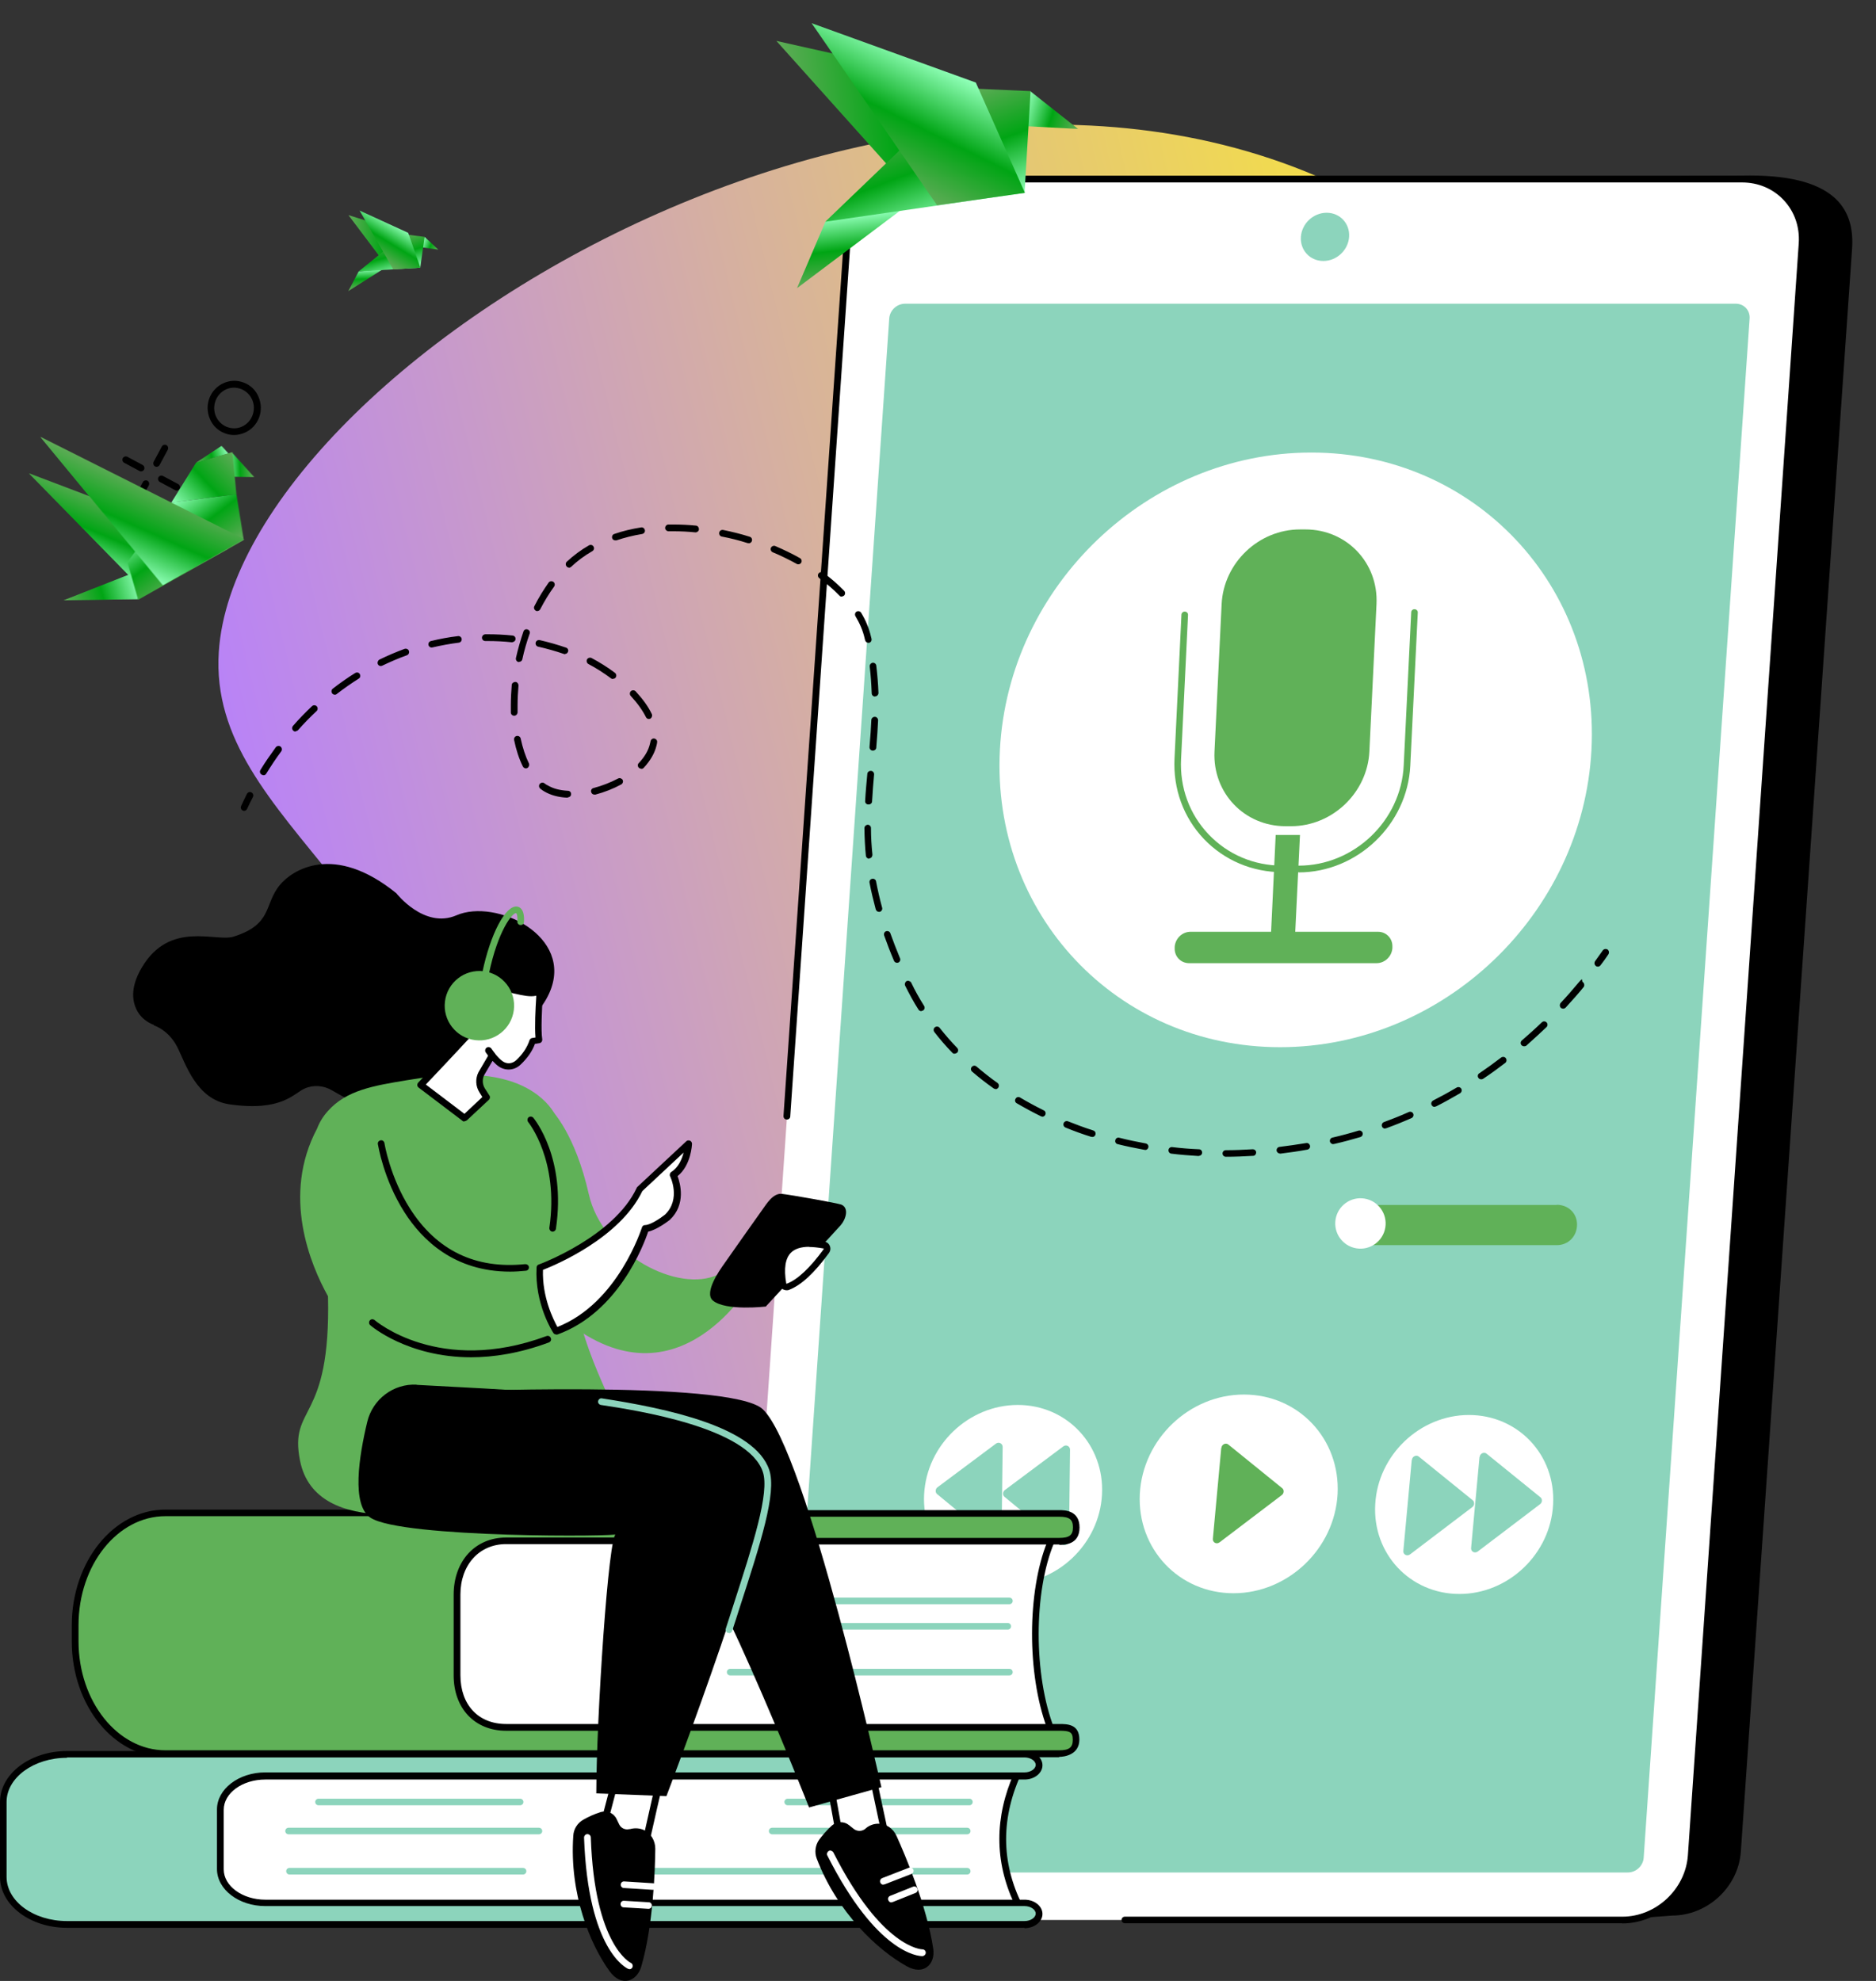
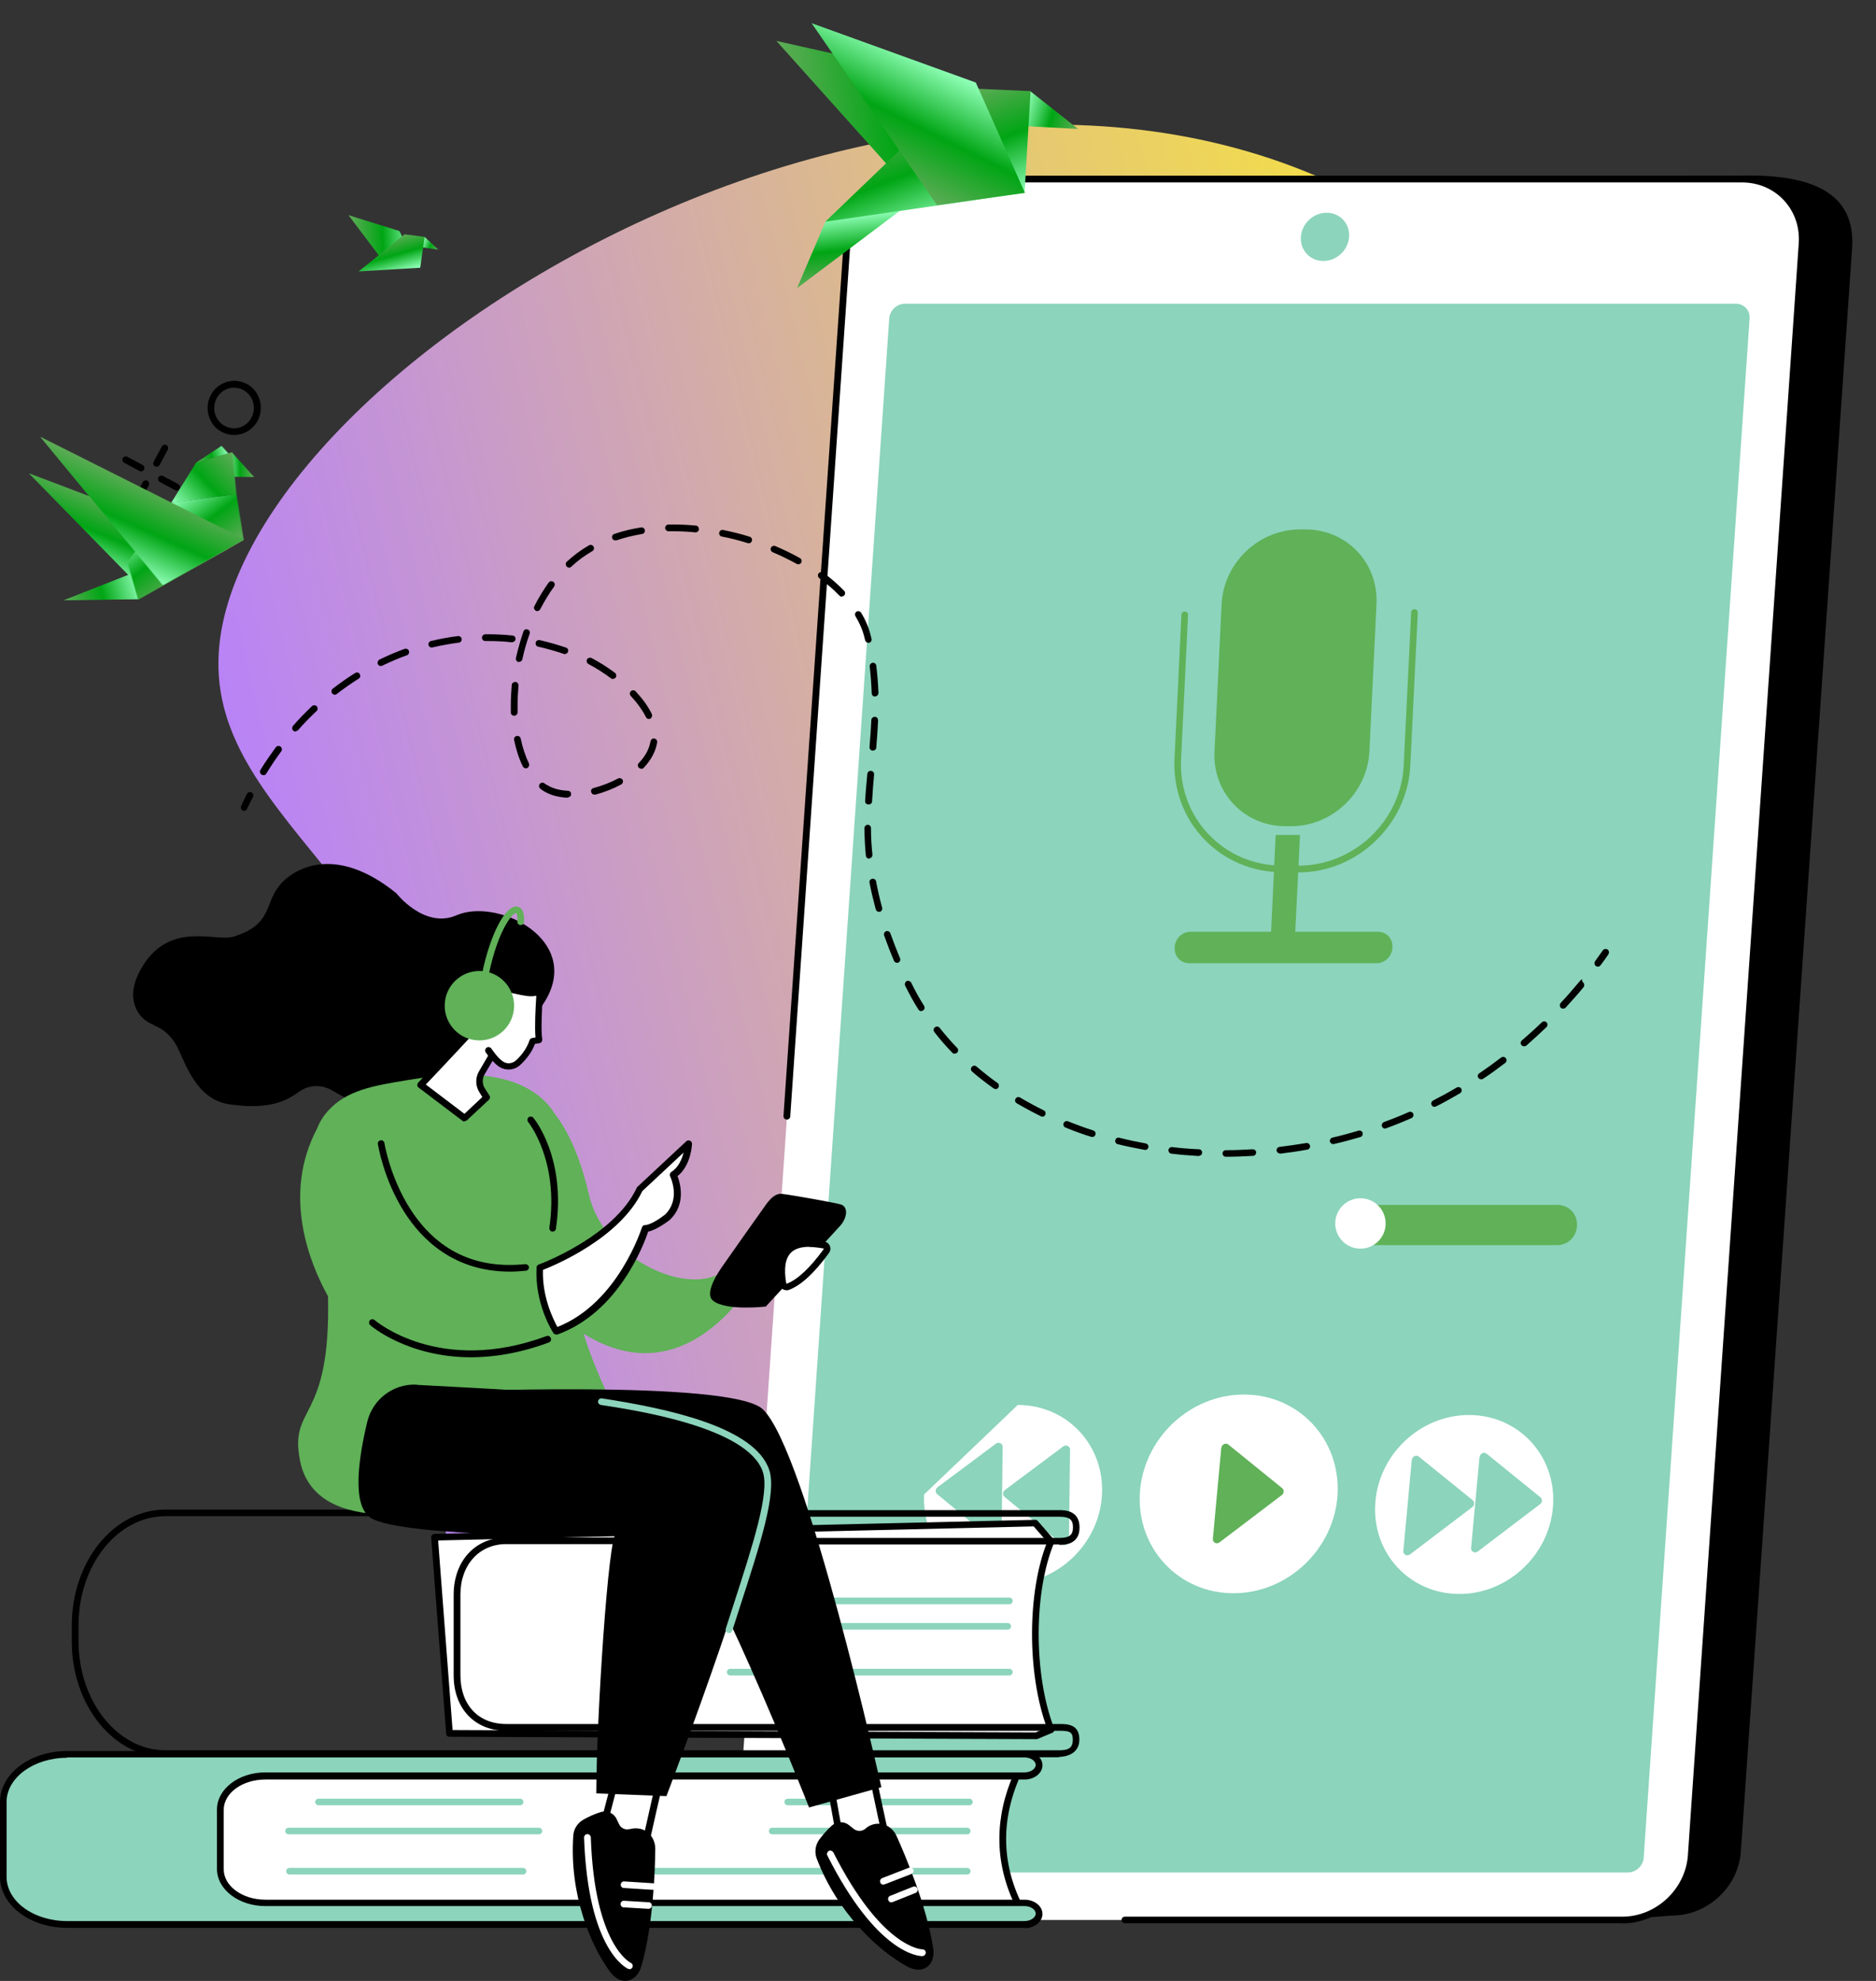
<svg xmlns="http://www.w3.org/2000/svg" xmlns:xlink="http://www.w3.org/1999/xlink" version="1.1" viewBox="0 0 1027.2 1084.7">
  <rect x="0" y="0" width="1027.2" height="1084.7" fill="#333333" stroke="none" />
  <defs>
    <style>
      .st0 {
        fill: url(#Sfumatura_senza_nome_10119);
      }

      .st0, .st1, .st2, .st3, .st4, .st5 {
        mix-blend-mode: overlay;
      }

      .st1 {
        fill: url(#Sfumatura_senza_nome_10120);
      }

      .st2 {
        fill: url(#Sfumatura_senza_nome_10121);
      }

      .st3 {
        fill: url(#Sfumatura_senza_nome_10122);
      }

      .st4 {
        fill: url(#Sfumatura_senza_nome_10118);
      }

      .st5 {
        fill: url(#Sfumatura_senza_nome_10117);
      }

      .st6 {
        isolation: isolate;
      }

      .st7 {
        fill: #8cd4bc;
      }

      .st8 {
        fill: #60b158;
      }

      .st9 {
        fill: url(#Sfumatura_senza_nome_1017);
      }

      .st10 {
        fill: url(#Sfumatura_senza_nome_1019);
      }

      .st11 {
        fill: url(#Sfumatura_senza_nome_1018);
      }

      .st12 {
        fill: url(#Sfumatura_senza_nome_1011);
      }

      .st13 {
        fill: url(#Sfumatura_senza_nome_1014);
      }

      .st14 {
        fill: url(#Sfumatura_senza_nome_1016);
      }

      .st15 {
        fill: url(#Sfumatura_senza_nome_1015);
      }

      .st16 {
        fill: url(#Sfumatura_senza_nome_1013);
      }

      .st17 {
        fill: url(#Sfumatura_senza_nome_1012);
      }

      .st18 {
        fill: #fff;
      }

      .st19 {
        opacity: .4;
      }

      .st20 {
        fill: url(#Sfumatura_senza_nome_10110);
      }

      .st21 {
        fill: url(#Sfumatura_senza_nome_10112);
      }

      .st22 {
        fill: url(#Sfumatura_senza_nome_10111);
      }

      .st23 {
        fill: url(#Sfumatura_senza_nome_10114);
      }

      .st24 {
        fill: url(#Sfumatura_senza_nome_10113);
      }

      .st25 {
        fill: url(#Sfumatura_senza_nome_10123);
      }

      .st26 {
        fill: url(#Sfumatura_senza_nome_10116);
      }

      .st27 {
        fill: url(#Sfumatura_senza_nome_10115);
      }

      .st28 {
        fill: url(#Sfumatura_senza_nome_345);
      }

      .st29 {
        fill: url(#Sfumatura_senza_nome_101);
      }
    </style>
    <linearGradient id="Sfumatura_senza_nome_345" data-name="Sfumatura senza nome 345" x1="155.7" y1="452.7" x2="948.1" y2="452.7" gradientTransform="translate(-92.7 158.4) rotate(-13.6)" gradientUnits="userSpaceOnUse">
      <stop offset="0" stop-color="#b983f6" />
      <stop offset="1" stop-color="#fff026" />
    </linearGradient>
    <linearGradient id="Sfumatura_senza_nome_101" data-name="Sfumatura senza nome 101" x1="1191.4" y1="1089.4" x2="1192.1" y2="1052.4" gradientTransform="translate(-857.7 -767.3) rotate(-7.6)" gradientUnits="userSpaceOnUse">
      <stop offset="0" stop-color="#60ac58" />
      <stop offset=".5" stop-color="#00a514" />
      <stop offset="1" stop-color="#8fffb7" />
    </linearGradient>
    <linearGradient id="Sfumatura_senza_nome_1011" data-name="Sfumatura senza nome 101" x1="1166.7" y1="1003.2" x2="1282.9" y2="1003.2" xlink:href="#Sfumatura_senza_nome_101" />
    <linearGradient id="Sfumatura_senza_nome_1012" data-name="Sfumatura senza nome 101" x1="1324.8" y1="1021" x2="1296.2" y2="1007.7" xlink:href="#Sfumatura_senza_nome_101" />
    <linearGradient id="Sfumatura_senza_nome_1013" data-name="Sfumatura senza nome 101" x1="1234.2" y1="999.6" x2="1248.9" y2="1063.1" xlink:href="#Sfumatura_senza_nome_101" />
    <linearGradient id="Sfumatura_senza_nome_1014" data-name="Sfumatura senza nome 101" x1="1214.7" y1="1035.6" x2="1253.6" y2="977.9" xlink:href="#Sfumatura_senza_nome_101" />
    <linearGradient id="Sfumatura_senza_nome_1015" data-name="Sfumatura senza nome 101" x1="907.6" y1="517.8" x2="907.8" y2="506.5" gradientTransform="translate(-731.9 -312.8) rotate(-2.9)" xlink:href="#Sfumatura_senza_nome_101" />
    <linearGradient id="Sfumatura_senza_nome_1016" data-name="Sfumatura senza nome 101" x1="900" y1="491.4" x2="935.7" y2="491.4" gradientTransform="translate(-731.9 -312.8) rotate(-2.9)" xlink:href="#Sfumatura_senza_nome_101" />
    <linearGradient id="Sfumatura_senza_nome_1017" data-name="Sfumatura senza nome 101" x1="948.5" y1="496.9" x2="939.7" y2="492.8" gradientTransform="translate(-731.9 -312.8) rotate(-2.9)" xlink:href="#Sfumatura_senza_nome_101" />
    <linearGradient id="Sfumatura_senza_nome_1018" data-name="Sfumatura senza nome 101" x1="920.7" y1="490.3" x2="925.2" y2="509.8" gradientTransform="translate(-731.9 -312.8) rotate(-2.9)" xlink:href="#Sfumatura_senza_nome_101" />
    <linearGradient id="Sfumatura_senza_nome_1019" data-name="Sfumatura senza nome 101" x1="914.7" y1="501.4" x2="926.7" y2="483.7" gradientTransform="translate(-731.9 -312.8) rotate(-2.9)" xlink:href="#Sfumatura_senza_nome_101" />
    <linearGradient id="Sfumatura_senza_nome_10110" data-name="Sfumatura senza nome 101" x1="-1862.1" y1="1264.2" x2="-1887.7" y2="1294.6" gradientTransform="translate(1475 -1481.2) rotate(-17.2)" xlink:href="#Sfumatura_senza_nome_101" />
    <linearGradient id="Sfumatura_senza_nome_10111" data-name="Sfumatura senza nome 101" x1="-1784.5" y1="1260" x2="-1741.8" y2="1260" gradientTransform="translate(1403.5 -1371.4) rotate(-16)" xlink:href="#Sfumatura_senza_nome_101" />
    <linearGradient id="Sfumatura_senza_nome_10112" data-name="Sfumatura senza nome 101" x1="-1693.9" y1="1201.8" x2="-1675.6" y2="1201.8" gradientTransform="translate(1403.5 -1371.4) rotate(-16)" xlink:href="#Sfumatura_senza_nome_101" />
    <linearGradient id="Sfumatura_senza_nome_10113" data-name="Sfumatura senza nome 101" x1="-1664" y1="1213.9" x2="-1678.2" y2="1210.3" gradientTransform="translate(1403.5 -1371.4) rotate(-16)" xlink:href="#Sfumatura_senza_nome_101" />
    <linearGradient id="Sfumatura_senza_nome_10114" data-name="Sfumatura senza nome 101" x1="-1705.8" y1="1261.9" x2="-1720.3" y2="1224.4" gradientTransform="translate(1403.5 -1371.4) rotate(-16)" xlink:href="#Sfumatura_senza_nome_101" />
    <linearGradient id="Sfumatura_senza_nome_10115" data-name="Sfumatura senza nome 101" x1="-1671.4" y1="1208.2" x2="-1709.6" y2="1227.9" gradientTransform="translate(1403.5 -1371.4) rotate(-16)" xlink:href="#Sfumatura_senza_nome_101" />
    <linearGradient id="Sfumatura_senza_nome_10116" data-name="Sfumatura senza nome 101" x1="-1724.3" y1="1207.3" x2="-1754.6" y2="1243.3" gradientTransform="translate(1403.5 -1371.4) rotate(-16)" xlink:href="#Sfumatura_senza_nome_101" />
    <linearGradient id="Sfumatura_senza_nome_10117" data-name="Sfumatura senza nome 101" x1="-1861.8" y1="1264.3" x2="-1887.3" y2="1294.8" gradientTransform="translate(1475 -1481.2) rotate(-17.2)" xlink:href="#Sfumatura_senza_nome_101" />
    <linearGradient id="Sfumatura_senza_nome_10118" data-name="Sfumatura senza nome 101" x1="-1784.1" y1="1260.2" x2="-1741.4" y2="1260.2" gradientTransform="translate(1403.5 -1371.4) rotate(-16)" xlink:href="#Sfumatura_senza_nome_101" />
    <linearGradient id="Sfumatura_senza_nome_10119" data-name="Sfumatura senza nome 101" x1="-1693.5" y1="1201.9" x2="-1675.2" y2="1201.9" gradientTransform="translate(1403.5 -1371.4) rotate(-16)" xlink:href="#Sfumatura_senza_nome_101" />
    <linearGradient id="Sfumatura_senza_nome_10120" data-name="Sfumatura senza nome 101" x1="-1663.6" y1="1214" x2="-1677.8" y2="1210.4" gradientTransform="translate(1403.5 -1371.4) rotate(-16)" xlink:href="#Sfumatura_senza_nome_101" />
    <linearGradient id="Sfumatura_senza_nome_10121" data-name="Sfumatura senza nome 101" x1="-1705.4" y1="1262" x2="-1719.9" y2="1224.5" gradientTransform="translate(1403.5 -1371.4) rotate(-16)" xlink:href="#Sfumatura_senza_nome_101" />
    <linearGradient id="Sfumatura_senza_nome_10122" data-name="Sfumatura senza nome 101" x1="-1671" y1="1208.3" x2="-1709.2" y2="1228.1" gradientTransform="translate(1403.5 -1371.4) rotate(-16)" xlink:href="#Sfumatura_senza_nome_101" />
    <linearGradient id="Sfumatura_senza_nome_10123" data-name="Sfumatura senza nome 101" x1="-1723.9" y1="1207.4" x2="-1754.1" y2="1243.4" gradientTransform="translate(1403.5 -1371.4) rotate(-16)" xlink:href="#Sfumatura_senza_nome_101" />
  </defs>
  <g class="st6">
    <g id="_x3C_Layer_x3E_">
      <g id="Listen_to_podcasts">
        <path class="st28" d="M119.8,357c-6.2,96,127.5,135,143.1,304.6,10.2,111.2-42.6,157.7-7.3,203.6,60.3,78.3,263.5,33.1,389.8-28.7,77.1-37.7,250.9-122.7,289-313.1,31-154.8-41.2-321.5-165.3-401.4C519.1-39,130,197.9,119.8,357Z" />
        <g>
          <g>
            <path d="M915.5,1048.9l-23,1.7-429.3-1.7c-19.5,0-34.2-15.7-32.9-35.1l60.9-877.6c1.3-19.4,18.2-35.1,37.7-35.1l429.3-5c49.3,0,57.2,20.7,55.9,40.1l-60.9,877.6c-1.3,19.4-18.2,35.1-37.7,35.1Z" />
            <path class="st18" d="M888.3,1051.3h-452.3c-19.5,0-34.2-15.8-32.9-35.3l60.7-882.7c1.3-19.5,18.2-35.3,37.7-35.3h452.3c19.5,0,34.2,15.8,32.9,35.3l-60.7,882.7c-1.3,19.5-18.2,35.3-37.7,35.3Z" />
            <path class="st7" d="M428.9,1017.2l58-842.8c.3-4.5,4.2-8.1,8.7-8.1h454.8c4.5,0,7.9,3.6,7.6,8.1l-58,842.8c-.3,4.5-4.2,8.1-8.7,8.1h-454.8c-4.5,0-7.9-3.6-7.6-8.1Z" />
            <path class="st7" d="M724.6,142.9c-7.3,0-12.8-5.9-12.3-13.2.5-7.3,6.8-13.2,14.1-13.2s12.8,5.9,12.3,13.2c-.5,7.3-6.8,13.2-14.1,13.2Z" />
            <path d="M888.3,1053.1h-272.4c-1,0-1.8-.8-1.8-1.8s.8-1.8,1.8-1.8h272.4c18.5,0,34.6-15.1,35.9-33.6l60.7-882.7c.6-8.9-2.3-17.3-8.2-23.6-5.9-6.3-14-9.7-22.9-9.7h-452.3c-18.5,0-34.6,15.1-35.9,33.6l-32.9,477.8c0,1-.9,1.8-2,1.7-1,0-1.8-.9-1.7-2l32.9-477.8c1.4-20.4,19.1-37,39.6-37h452.3c9.9,0,19,3.9,25.6,10.9,6.6,7,9.8,16.4,9.1,26.4l-60.7,882.7c-1.4,20.4-19.1,37-39.6,37Z" />
          </g>
          <g>
            <g>
              <g>
                <path class="st18" d="M850.4,823.8c-1.4,27-24.4,49-51.3,49s-47.6-21.9-46.1-49c1.4-27,24.4-49,51.3-49s47.6,21.9,46.1,49Z" />
                <path class="st7" d="M773,799.4l-4.6,49.8c-.2,2,2,3.2,3.7,1.9l34.1-25.9c1.2-.9,1.3-2.8.2-3.7l-29.5-23.9c-1.4-1.2-3.7-.1-3.8,1.8Z" />
                <path class="st7" d="M810.1,797.8l-4.6,49.8c-.2,2,2,3.2,3.7,1.9l34.1-25.9c1.2-.9,1.3-2.8.2-3.7l-29.5-23.9c-1.4-1.2-3.7-.1-3.8,1.8Z" />
              </g>
              <g>
-                 <path class="st18" d="M506,818.3c-1.4,27,19.2,49,46.1,49s49.9-21.9,51.3-49c1.4-27-19.2-49-46.1-49s-49.9,21.9-51.3,49Z" />
+                 <path class="st18" d="M506,818.3c-1.4,27,19.2,49,46.1,49s49.9-21.9,51.3-49c1.4-27-19.2-49-46.1-49Z" />
                <path class="st7" d="M585.9,793.8l-.6,49.8c0,2-2.4,3.2-3.9,1.9l-31.4-25.9c-1.1-.9-1-2.8.2-3.7l32-23.9c1.6-1.2,3.7-.1,3.7,1.8Z" />
                <path class="st7" d="M549,792.3l-.6,49.8c0,2-2.4,3.2-3.9,1.9l-31.4-25.9c-1.1-.9-1-2.8.2-3.7l32-23.9c1.6-1.2,3.7-.1,3.7,1.8Z" />
              </g>
              <g>
                <path class="st18" d="M732.4,818c-1.6,30-27.1,54.4-57,54.4s-52.8-24.3-51.3-54.4c1.6-30,27.1-54.4,57-54.4s52.8,24.3,51.3,54.4Z" />
                <path class="st8" d="M668.7,792.8l-4.6,49.8c-.2,2,2,3.2,3.7,1.9l34.1-25.9c1.2-.9,1.3-2.8.2-3.7l-29.5-23.9c-1.4-1.2-3.7-.1-3.8,1.8Z" />
              </g>
            </g>
            <g>
-               <path class="st18" d="M871.4,410.6c-4.7,89.9-81.1,162.8-170.5,162.8s-158.1-72.9-153.4-162.8c4.7-89.9,81.1-162.8,170.5-162.8s158.1,72.9,153.4,162.8Z" />
              <g>
                <path class="st8" d="M706.9,452.4h-3c-22.6,0-40-18.3-38.9-40.9l3.9-80.7c1.1-22.6,20.3-40.9,42.9-40.9h3c22.6,0,40,18.3,38.9,40.9l-3.9,80.7c-1.1,22.6-20.3,40.9-42.9,40.9Z" />
                <path class="st8" d="M711.2,477.6h-8.9c-16.6,0-31.9-6.5-43.1-18.2-11.2-11.8-16.9-27.4-16.1-44l3.8-78.8c0-1,.9-1.8,1.9-1.7,1,0,1.8.9,1.7,1.9l-3.8,78.8c-.8,15.6,4.6,30.3,15.1,41.3,10.5,11,24.8,17.1,40.4,17.1h8.9c30.3,0,56.1-24.6,57.5-54.9l4.1-83.8c0-1,.9-1.8,1.9-1.7,1,0,1.8.9,1.7,1.9l-4.1,83.8c-1.6,32.2-29,58.4-61.2,58.4Z" />
                <path class="st8" d="M753.7,527.4h-102.6c-4.6,0-8.1-3.7-7.9-8.3v-.6c.3-4.6,4.1-8.3,8.7-8.3h102.6c4.6,0,8.1,3.7,7.9,8.3v.6c-.3,4.6-4.1,8.3-8.7,8.3Z" />
                <polygon class="st8" points="708.4 526.8 695.2 526.8 698.5 457.2 711.8 457.2 708.4 526.8" />
              </g>
            </g>
            <g>
              <path class="st8" d="M852.4,659.8h-106.3v22h106.3c6.4,0,11.1-4.9,11.1-11.3h0c0-6.2-4.8-10.8-11.1-10.8Z" />
              <path class="st7" d="M749.3,659.3h-223.2c-6.4,0-11.5,5.2-11.5,11.5s5.2,11.5,11.5,11.5h223.2v-23Z" />
              <circle class="st18" cx="745.1" cy="670.1" r="13.8" transform="translate(-35.7 1298.3) rotate(-80.8)" />
            </g>
          </g>
        </g>
        <g>
          <g>
            <g>
              <path class="st18" d="M575.6,947c-11-28.2-12.1-74.3,0-103.1l-8.7-10-328.9,7.7,8.2,107.4,321.4,1.3,8.1-3.4Z" />
              <path d="M567.5,952.3h0l-321.4-1.3c-1,0-1.8-.7-1.8-1.7l-8.2-107.4c0-.5.1-1,.5-1.4.3-.4.8-.6,1.3-.6l328.9-7.7c.6,0,1.1.2,1.4.6l8.7,10c.5.5.6,1.3.3,1.9-11.3,27-11.3,72.6,0,101.7.4.9,0,2-1,2.4l-8.1,3.4c-.2,0-.5.1-.7.1ZM247.8,947.3l319.3,1.3,6.1-2.6c-10.9-29.5-10.8-74.4.2-101.7l-7.4-8.5-326.1,7.7,7.9,103.8Z" />
            </g>
-             <path class="st8" d="M90.6,828.5h489.3c5.1,0,9.3,1.3,9.3,7.7s-4.2,7.7-9.3,7.7h-302.8c-14.8,0-26.8,11-26.8,29.5v44.2c0,18.4,12,28.5,26.8,28.5h302.8c5.1,0,9.3.3,9.3,6.7s-4.2,7.7-9.3,7.7H90.6c-27.3,0-49.5-27.6-49.5-61.6v-8.8c0-34,22.1-61.6,49.5-61.6Z" />
            <path d="M580,962.2H90.6c-28.3,0-51.3-28.4-51.3-63.4v-8.8c0-35,23-63.4,51.3-63.4h285.7c1,0,1.8.8,1.8,1.8s-.8,1.8-1.8,1.8H90.6c-26.3,0-47.6,26.8-47.6,59.7v8.8c0,32.9,21.4,59.7,47.6,59.7h489.3c5.5,0,7.5-1.5,7.5-5.8s-1.7-4.9-7.5-4.9h-302.8c-17.1,0-28.7-12.2-28.7-30.3v-44.2c0-18.4,11.8-31.3,28.7-31.3h101.6c1,0,1.8.8,1.8,1.8s-.8,1.8-1.8,1.8h-101.6c-14.7,0-25,11.4-25,27.6v44.2c0,16.2,9.8,26.7,25,26.7h302.8c4.4,0,11.1,0,11.1,8.5s-8.4,9.5-11.1,9.5Z" />
            <path d="M580,845.7h-201.2c-1,0-1.8-.8-1.8-1.8s.8-1.8,1.8-1.8h201.2c5.5,0,7.5-1.5,7.5-5.8s-2-5.8-7.5-5.8h-203.6c-1,0-1.8-.8-1.8-1.8s.8-1.8,1.8-1.8h203.6c2.8,0,11.1,0,11.1,9.5s-8.4,9.5-11.1,9.5Z" />
            <g>
-               <path class="st7" d="M387.8,878.4h-31.4c-1,0-1.8-.8-1.8-1.8s.8-1.8,1.8-1.8h31.4c1,0,1.8.8,1.8,1.8s-.8,1.8-1.8,1.8Z" />
              <path class="st7" d="M552.7,878.4h-136.1c-1,0-1.8-.8-1.8-1.8s.8-1.8,1.8-1.8h136.1c1,0,1.8.8,1.8,1.8s-.8,1.8-1.8,1.8Z" />
              <path class="st7" d="M551.8,892.3h-152.9c-1,0-1.8-.8-1.8-1.8s.8-1.8,1.8-1.8h152.9c1,0,1.8.8,1.8,1.8s-.8,1.8-1.8,1.8Z" />
              <path class="st7" d="M375.8,917.4h-19.7c-1,0-1.8-.8-1.8-1.8s.8-1.8,1.8-1.8h19.7c1,0,1.8.8,1.8,1.8s-.8,1.8-1.8,1.8Z" />
              <path class="st7" d="M552.7,917.4h-152.9c-1,0-1.8-.8-1.8-1.8s.8-1.8,1.8-1.8h152.9c1,0,1.8.8,1.8,1.8s-.8,1.8-1.8,1.8Z" />
            </g>
          </g>
          <g>
            <g>
              <path class="st18" d="M558.2,1044.1H95.8v-75.3h462.4c-12.1,25.4-12.5,50.5,0,75.3Z" />
              <path d="M558.2,1045.9H95.8c-1,0-1.8-.8-1.8-1.8v-75.3c0-1,.8-1.8,1.8-1.8h462.4c.6,0,1.2.3,1.6.9.3.5.4,1.2.1,1.8-12,25.1-12,49.9,0,73.7.3.6.3,1.2,0,1.8-.3.5-.9.9-1.6.9ZM97.6,1042.3h457.7c-10.8-23.2-10.8-47.2,0-71.6H97.6v71.6Z" />
            </g>
            <g>
              <path class="st7" d="M145.3,972.5h415.7c4.4,0,7.9-2.7,7.9-5.9s-3.6-5.9-7.9-5.9H36.7c-19.3,0-34.9,11.7-34.9,26.1v41c0,14.4,15.6,26.1,34.9,26.1h524.3c4.4,0,7.9-2.7,7.9-5.9s-3.6-5.9-7.9-5.9H145.3c-13.6,0-24.7-8.2-24.7-18.4v-32.6c0-10.2,11-18.4,24.7-18.4Z" />
              <path d="M561,1055.6H36.7c-20.3,0-36.7-12.5-36.7-27.9v-41c0-15.4,16.5-27.9,36.7-27.9h524.3c5.4,0,9.8,3.5,9.8,7.8s-4.4,7.8-9.8,7.8H145.3c-12.6,0-22.8,7.4-22.8,16.6v32.6c0,9.1,10.2,16.6,22.8,16.6h415.7c5.4,0,9.8,3.5,9.8,7.8s-4.4,7.8-9.8,7.8ZM36.7,962.5c-18.2,0-33.1,10.9-33.1,24.2v41c0,13.4,14.8,24.2,33.1,24.2h524.3c3.3,0,6.1-1.9,6.1-4.1s-2.8-4.1-6.1-4.1H145.3c-14.6,0-26.5-9.1-26.5-20.3v-32.6c0-11.2,11.9-20.3,26.5-20.3h415.7c3.3,0,6.1-1.9,6.1-4.1s-2.8-4.1-6.1-4.1H36.7Z" />
            </g>
            <g>
              <path class="st7" d="M530.8,988.5h-99.5c-1,0-1.8-.8-1.8-1.8s.8-1.8,1.8-1.8h99.5c1,0,1.8.8,1.8,1.8s-.8,1.8-1.8,1.8Z" />
              <path class="st7" d="M284.8,988.5h-110.4c-1,0-1.8-.8-1.8-1.8s.8-1.8,1.8-1.8h110.4c1,0,1.8.8,1.8,1.8s-.8,1.8-1.8,1.8Z" />
              <path class="st7" d="M529.6,1004.4h-106.8c-1,0-1.8-.8-1.8-1.8s.8-1.8,1.8-1.8h106.8c1,0,1.8.8,1.8,1.8s-.8,1.8-1.8,1.8Z" />
              <path class="st7" d="M295.1,1004.4h-137.1c-1,0-1.8-.8-1.8-1.8s.8-1.8,1.8-1.8h137.1c1,0,1.8.8,1.8,1.8s-.8,1.8-1.8,1.8Z" />
              <path class="st7" d="M529.6,1026.4h-199.8c-1,0-1.8-.8-1.8-1.8s.8-1.8,1.8-1.8h199.8c1,0,1.8.8,1.8,1.8s-.8,1.8-1.8,1.8Z" />
              <path class="st7" d="M286.4,1026.4h-127.9c-1,0-1.8-.8-1.8-1.8s.8-1.8,1.8-1.8h127.9c1,0,1.8.8,1.8,1.8s-.8,1.8-1.8,1.8Z" />
            </g>
          </g>
        </g>
        <g>
          <path d="M84.2,561.2c-3.6-1.4-6.8-3.8-8.8-7.2-2.9-5-4.5-12.9,2.3-24.3,15.3-25.8,40.4-13.8,50.1-16.8,21.7-6.8,16.6-17.7,25.5-28.4,6.6-8,29.4-23.2,63.7,4.6,0,0,15.3,19.7,32.9,12.1,21.6-9.4,64.8,11.3,50.9,42.5-4,9-11.2,16-19.8,19.8-1.6.7-3.3,1.4-5.2,2-5.4,1.8-9.6,6.3-11,12.2-4.5,19-21.4,55.7-83.1,19.3-4.6-2.7-10.2-3.1-15-.9-5.9,2.6-12.4,12.7-41,8.6-18.4-2.6-24.1-22.6-28.8-31.7-3.8-7.2-9.3-10.3-12.5-11.5Z" />
          <g>
            <path class="st8" d="M302.2,608.1s12.7,12.6,20.2,45.8c7.5,33.2,49.2,54.4,70.8,44,21.5-10.4,22.2-15.7,22.2-15.7l-1.7,16.7s-37.8,70.5-97.9,28.9c-12.4-8.6-29.7-21.9-34.3-32.5-18-41.1,20.8-87.2,20.8-87.2Z" />
            <path class="st8" d="M315.6,715.7c-16.2-66,4.3-93.8-18.9-114.2-21.2-18.7-58-12.6-74-10-18.1,3-33,5.4-43.2,16.9-2.7,3-4.6,6.2-5.9,9.6h0c-19.4,36.6-3.7,74.4,6,91.8,1.6,70-21.5,59-15.3,90.1,8.8,43.8,79.3,27.4,105,21.8,9-2,56.1,12,67.6-24.3,7.6-23.8-9.5-33.2-21.4-81.7Z" />
            <g>
              <path class="st18" d="M295.5,694s41.6-15.2,54.6-42.9l26.8-25s-.4,12.1-8.3,17.1c0,0,6.8,13.7-3.2,23.2,0,0-7.6,6-12.1,6.1,0,0-13.2,43.3-48.8,56.2,0,0-10-15.2-8.9-34.8Z" />
              <path d="M304.5,730.7c-.6,0-1.2-.3-1.5-.8-.4-.6-10.3-15.9-9.2-35.9,0-.7.5-1.4,1.2-1.6.4-.1,41.1-15.2,53.6-41.9,0-.2.2-.4.4-.6l26.8-25c.5-.5,1.3-.6,2-.3.7.3,1.1,1,1.1,1.7,0,.5-.5,11.8-7.9,17.7,1.5,4,4.7,15.5-4.2,23.9,0,0,0,0-.1.1-.8.6-7,5.4-11.8,6.4-2.4,7.2-16.3,44.2-49.6,56.3-.2,0-.4.1-.6.1ZM297.3,695.3c-.5,15.1,5.8,27.4,7.9,31.3,33.3-13.1,46.1-54.1,46.3-54.5.2-.8.9-1.3,1.7-1.3,2.8,0,8.1-3.5,10.9-5.7,8.9-8.5,2.9-20.9,2.8-21-.4-.8-.1-1.9.7-2.4,3.9-2.5,5.8-7,6.7-10.6l-22.6,21.1c-12.2,25.6-47.4,40.4-54.3,43.1Z" />
            </g>
            <path d="M258,743.2c-34.9,0-55-17.3-55.3-17.6-.8-.7-.8-1.8-.2-2.6.7-.8,1.8-.8,2.6-.2.3.3,35.5,30.5,94.1,8.8,1-.4,2,.1,2.4,1.1.4,1-.1,2-1.1,2.4-15.9,5.9-30.2,8.1-42.6,8.1Z" />
            <path d="M279.3,696.3c-30.5,0-48.2-17.3-57.9-32.6-11.4-17.9-14.3-36.4-14.5-37.2-.2-1,.5-1.9,1.5-2.1,1-.2,1.9.5,2.1,1.5,0,.2,3,18.6,14,35.9,14.6,22.9,35.8,33.2,63.1,30.4,1,0,1.9.6,2,1.6.1,1-.6,1.9-1.6,2-3,.3-5.9.5-8.7.5Z" />
            <path d="M302.7,674.4c0,0-.2,0-.3,0-1-.1-1.7-1.1-1.6-2.1,5.4-36.8-11.4-57.7-11.6-57.9-.6-.8-.5-1.9.2-2.6.8-.6,1.9-.5,2.6.2.7.9,18.1,22.2,12.4,60.8-.1.9-.9,1.6-1.8,1.6Z" />
            <path d="M419.5,715.4s-22.3,2.6-29.2-3.3c-5.1-4.4,4.4-17.4,5.1-18.5,6-8.6,20.2-28.7,22.3-31.6,1.9-2.6,5.5-8.7,10.3-8.3,4.7.5,31,5.1,32.9,6,4,1.9,2.3,7.9-.6,11.2-2.9,3.3-40.8,44.3-40.8,44.3Z" />
            <g>
              <path class="st18" d="M428.6,702.9c-3.3-19.2,6-24.3,22.6-21.2,1.5.3,2.2,2.1,1.3,3.3-7.5,10.2-14.5,17.1-21.1,19.5-1.2.5-2.6-.3-2.8-1.6Z" />
              <path d="M430.7,706.5c-.7,0-1.4-.2-2-.5-1-.6-1.7-1.6-1.9-2.8-1.6-9.4-.4-16,3.7-20,4.2-4.1,11.1-5.2,21-3.3,1.3.2,2.4,1.1,2.9,2.4.5,1.3.3,2.7-.5,3.8-8.1,11.1-15.3,17.7-21.9,20.2-.4.2-.9.2-1.4.2ZM443.1,682.7c-4.5,0-7.9,1.1-10,3.2-3.1,3.1-4,8.7-2.6,16.8h0c0,.1,0,.2.1.2,0,0,.1,0,.2,0,5.9-2.2,12.7-8.6,20.2-18.9,0,0,0-.2,0-.3,0-.1-.1-.1-.2-.1-2.9-.5-5.5-.8-7.8-.8Z" />
            </g>
          </g>
          <g>
            <g>
              <path class="st18" d="M295,569.5c-1.2-7.7.7-28.3.4-27.8-3.3,4.9-14.2-.9-24-1.3-9.8-.4-6.5,14.4-6.5,14.4,0,0-2.9-10-9-3.7-3.6,3.6.4,8.3,4,11.4-1,1.1-18.7,20.2-29.5,31.6l24,18.2,12-11.2-2.5-3.9c-1.7-2.8-1.9-6.3-.4-9.2l5.9-10c1.4,1.6,3.1,3.5,4.6,4.6,3.1,2.2,7,1.8,9.8-.8,3.8-3.6,6.4-7.7,7.6-11.6l3.6-.6Z" />
              <path d="M254.3,614.1c-.4,0-.8-.1-1.1-.4l-24-18.2c-.4-.3-.7-.8-.7-1.3,0-.5.1-1,.5-1.4,9.6-10,23.9-25.5,28.3-30.1-3-2.8-4.5-5.5-4.6-8,0-1.8.6-3.4,1.9-4.8,2.1-2.2,4.3-3,6.4-2.5.6.1,1.1.4,1.6.7.2-2.4.8-4.9,2.3-6.8,1.1-1.3,3.1-2.8,6.6-2.7,3.8.1,7.7,1,11.1,1.8,5.1,1.2,9.9,2.3,11.3.2.5-.7,1.3-1,2.1-.7q1.4.5,1.1,6.3c-.3,6.2-1,17.7-.2,22.9.1,1-.5,1.9-1.5,2.1l-2.5.4c-1.4,3.9-4.1,7.8-7.8,11.3-3.4,3.3-8.3,3.6-12.1,1-1-.7-2.1-1.7-3.3-3l-4.6,7.8c-1.1,2.2-1,5.1.4,7.3l2.5,3.9c.5.7.3,1.7-.3,2.3l-12,11.2c-.4.3-.8.5-1.3.5ZM233.1,593.8l21.2,16.1,9.8-9.2-1.6-2.6c-2.1-3.3-2.3-7.5-.5-11l5.9-10.1c.3-.5.8-.8,1.4-.9.6,0,1.2.2,1.6.7,1.7,2,3.1,3.5,4.3,4.3,2.4,1.7,5.3,1.4,7.5-.6,3.6-3.4,6-7.1,7.2-10.8.2-.7.8-1.2,1.4-1.3l1.9-.3c-.5-5.9,0-15.8.4-21.9,0-.3,0-.6,0-1-3.1.8-7.3-.1-11.7-1.1-3.5-.8-7-1.6-10.5-1.8-1.6,0-2.8.4-3.6,1.3-2.2,2.7-1.5,8.7-1,10.8.2,1-.4,1.9-1.3,2.2-1,.2-1.9-.3-2.2-1.3-.4-1.3-1.6-4.1-3.1-4.4-.9-.2-2.1.7-2.8,1.5-.6.6-.9,1.3-.9,2.1,0,1.7,1.8,4.2,4.8,6.6.4.3.6.8.6,1.3,0,.5-.1,1-.5,1.3-.9,1-17.1,18.5-28.2,30.1Z" />
            </g>
            <g>
              <path class="st18" d="M267.5,575.3l1.9,2.6-1.9-2.6Z" />
              <path d="M269.4,579.7c-.6,0-1.1-.3-1.5-.8l-1.9-2.6c-.6-.8-.4-2,.4-2.6.8-.6,2-.4,2.6.4l1.9,2.6c.6.8.4,2-.4,2.6-.3.2-.7.3-1.1.3Z" />
            </g>
          </g>
          <g>
            <g>
              <path class="st18" d="M476.5,965c-.2,1,11.3,53.7,11.3,53.7l-26.5-4.4-8-44.6,23.2-4.7Z" />
              <path d="M487.8,1020.5c-.1,0-.2,0-.3,0l-26.5-4.4c-.8-.1-1.4-.7-1.5-1.5l-8-44.6c-.2-1,.5-1.9,1.4-2.1l23.2-4.7c.6-.1,1.3,0,1.7.5.3.4.5.8.5,1.3.3,2.5,6.8,33.1,11.2,53.2.1.6,0,1.2-.5,1.7-.3.4-.8.6-1.3.6ZM462.9,1012.6l22.5,3.8c-7.3-33.2-9.6-45-10.4-49.2l-19.5,4,7.4,41.5Z" />
            </g>
            <g>
              <path d="M473.7,1001.4c1.6-1.4,3.9-2.7,6.9-2.8,4.4-.2,8.5,2.6,10.3,6.7,4.6,10.2,16.7,38.6,20.1,61.8,1.2,8.2-5,14.9-14.6,9.5-15.8-8.8-37.8-29.1-49.2-58.9-1.3-3.4-.8-7.3,1.3-10.3,1.8-2.4,4.2-5.3,7-7.8,2.7-2.4,6.7-2.4,9.4-.2l2.5,2c1.9,1.5,4.5,1.5,6.4,0Z" />
              <path class="st18" d="M505,1071.1c-2.1,0-24.8-1.3-52-55.1-.5-.9,0-2,.8-2.5.9-.5,2,0,2.5.8,26.6,52.6,48.4,53.1,48.8,53.1,0,0,0,0,0,0,1,0,1.8.8,1.8,1.8,0,1-.8,1.8-1.8,1.9,0,0,0,0-.1,0Z" />
              <path class="st18" d="M488.1,1041.7c-.7,0-1.4-.4-1.7-1.2-.4-.9,0-2,1-2.4l12.5-5c.9-.4,2,0,2.4,1,.4.9,0,2-1,2.4l-12.5,5c-.2,0-.4.1-.7.1Z" />
              <path class="st18" d="M483.7,1032c-.7,0-1.4-.4-1.7-1.2-.4-.9.1-2,1-2.4l14.7-5.7c.9-.4,2,.1,2.4,1,.4.9-.1,2-1,2.4l-14.7,5.7c-.2,0-.4.1-.7.1Z" />
            </g>
            <g>
              <path class="st18" d="M362.6,969.8c-.6.8-12.3,53.4-12.3,53.4l-22.2-15.1,11.5-43.8,23,5.5Z" />
              <path d="M350.3,1025.1c-.4,0-.7-.1-1-.3l-22.2-15.1c-.6-.4-.9-1.2-.7-2l11.5-43.8c.3-1,1.2-1.5,2.2-1.3l23,5.5c.6.1,1.1.6,1.3,1.2.2.5.1,1,0,1.4-.8,2.4-7.7,32.9-12.2,53-.1.6-.6,1.1-1.1,1.3-.2,0-.4.1-.7.1ZM330.3,1007.3l18.8,12.9c7.4-33.2,10.1-44.9,11.3-49l-19.4-4.6-10.7,40.8Z" />
            </g>
            <g>
              <path d="M344.8,1001.6c2-.6,4.7-.8,7.4.3,4.1,1.7,6.6,5.9,6.6,10.4-.1,11.2-1.1,42.1-7.7,64.6-2.4,8-10.8,11.4-17.3,2.5-10.6-14.6-22.1-42.2-19.9-74.2.2-3.7,2.3-7,5.5-8.8,2.6-1.5,6-3.1,9.6-4.2,3.4-1,7.1.6,8.6,3.8l1.4,2.9c1,2.2,3.5,3.3,5.8,2.6Z" />
              <path class="st18" d="M344.7,1078.2c-.2,0-.5,0-.7-.1-.9-.4-22-10-24.2-71.9,0-1,.8-1.9,1.8-1.9,1,0,1.9.8,1.9,1.8,2,59.2,21.7,68.6,21.9,68.7.9.4,1.3,1.5.9,2.4-.3.7-1,1.1-1.7,1.1Z" />
              <path class="st18" d="M355.1,1045.2s0,0-.1,0l-13.5-.8c-1,0-1.8-.9-1.7-1.9,0-1,.9-1.8,1.9-1.7l13.5.8c1,0,1.8.9,1.7,1.9,0,1-.9,1.7-1.8,1.7Z" />
              <path class="st18" d="M357.5,1034.8s0,0-.1,0l-15.8-1c-1,0-1.8-.9-1.7-1.9,0-1,.9-1.8,1.9-1.7l15.8,1c1,0,1.8.9,1.7,1.9,0,1-.9,1.7-1.8,1.7Z" />
            </g>
            <path d="M238.8,762.2s161.2-7,178.8,9.4c23.9,22.2,65,207,65,207l-39.6,11.1s-59.7-151.6-74.5-151.6-154.3-5-154.3-5l24.8-70.8Z" />
            <path d="M228.2,758.2c-12.7-.7-24.1,7.9-27.1,20.3-4.6,19.2-8.7,45.5,1.7,52.5,16.9,11.4,138.8,10.4,134.6,9-4.2-1.4-10.9,102.2-10.9,142l38.4,1.5s61.2-160.2,54.6-178.1c-11.8-32-102.6-39.3-131.7-43.6-3.9-.6-37-2.3-59.6-3.5Z" />
            <path class="st7" d="M399.2,894.1c-.2,0-.4,0-.6,0-1-.3-1.5-1.3-1.2-2.3,1.4-4.3,2.8-8.6,4.1-12.7,10.7-33.1,20-61.7,16.2-73.1-8-24.3-68.8-33.7-88.7-36.7-1-.2-1.7-1.1-1.5-2.1.2-1,1.1-1.7,2.1-1.5,35.6,5.5,83.8,15.6,91.6,39.2,4.2,12.5-4.8,40.3-16.2,75.4-1.3,4.2-2.7,8.4-4.1,12.7-.2.8-1,1.3-1.7,1.3Z" />
          </g>
          <g>
            <circle class="st8" cx="262.6" cy="550.8" r="19" transform="translate(-316.2 744.2) rotate(-83)" />
            <path class="st8" d="M265.9,534.7c-.1,0-.2,0-.4,0-1-.2-1.6-1.2-1.4-2.2,4.4-21.1,12.7-36.9,19-36.1,1.6.2,4.2,1.6,3.8,8.4,0,1-.9,1.8-1.9,1.7-1,0-1.8-.9-1.7-1.9.2-3.8-.6-4.6-.7-4.6-1.9-.3-9.9,9.3-14.9,33.2-.2.9-.9,1.5-1.8,1.5Z" />
          </g>
        </g>
        <g>
          <g>
            <g>
              <path d="M85.8,255.6c-.3,0-.6,0-.9-.2-.9-.5-1.2-1.6-.8-2.5l4.5-8.4c.5-.9,1.6-1.2,2.5-.8.9.5,1.2,1.6.8,2.5l-4.5,8.4c-.3.6-1,1-1.6,1Z" />
              <path d="M75.4,275.1c-.3,0-.6,0-.9-.2-.9-.5-1.2-1.6-.8-2.5l4.5-8.4c.5-.9,1.6-1.2,2.5-.8.9.5,1.2,1.6.8,2.5l-4.5,8.4c-.3.6-1,1-1.6,1Z" />
              <path d="M77.3,258.1c-.3,0-.6,0-.9-.2l-8.4-4.5c-.9-.5-1.2-1.6-.8-2.5.5-.9,1.6-1.2,2.5-.8l8.4,4.5c.9.5,1.2,1.6.8,2.5-.3.6-1,1-1.6,1Z" />
              <path d="M96.8,268.6c-.3,0-.6,0-.9-.2l-8.4-4.5c-.9-.5-1.2-1.6-.8-2.5.5-.9,1.6-1.2,2.5-.8l8.4,4.5c.9.5,1.2,1.6.8,2.5-.3.6-1,1-1.6,1Z" />
            </g>
            <path d="M128.2,238.2c-1.8,0-3.5-.3-5.2-1-3.7-1.4-6.6-4.2-8.1-7.9-3.2-7.5.1-16.2,7.5-19.5,3.5-1.6,7.5-1.7,11.1-.3,3.7,1.4,6.6,4.2,8.1,7.9,3.2,7.5-.1,16.2-7.5,19.5-1.9.8-3.9,1.3-5.9,1.3ZM123.8,213.2c-5.5,2.5-8,9.1-5.6,14.7,1.2,2.7,3.3,4.8,6.1,5.9,2.7,1,5.6,1,8.2-.2,5.5-2.5,8-9.1,5.6-14.7-1.2-2.7-3.3-4.8-6.1-5.9-2.7-1-5.6-1-8.2.2Z" />
          </g>
          <g>
            <path d="M133.7,444c-.3,0-.5,0-.8-.2-.9-.4-1.3-1.5-.9-2.4,1-2.2,2.1-4.5,3.2-6.7.5-.9,1.6-1.3,2.5-.8.9.5,1.3,1.6.8,2.5-1.1,2.1-2.2,4.3-3.2,6.5-.3.7-1,1.1-1.7,1.1Z" />
            <path d="M671.2,633.4c-1,0-1.8-.8-1.8-1.8,0-1,.8-1.8,1.8-1.8,4.9,0,9.8-.2,14.7-.5,1,0,1.9.7,1.9,1.7,0,1-.7,1.9-1.7,1.9-5,.3-10,.5-14.9.5h0ZM656.4,633s0,0-.1,0c-5-.3-10-.7-14.9-1.3-1-.1-1.7-1-1.6-2,.1-1,1-1.7,2-1.6,4.8.6,9.8,1,14.7,1.2,1,0,1.8.9,1.7,1.9,0,1-.9,1.7-1.8,1.7ZM700.8,631.6c-.9,0-1.7-.7-1.8-1.6-.1-1,.6-1.9,1.6-2,4.8-.6,9.7-1.3,14.6-2.1,1-.2,1.9.5,2.1,1.5.2,1-.5,1.9-1.5,2.1-4.9.9-9.9,1.6-14.8,2.2,0,0-.1,0-.2,0ZM626.9,629.6c-.1,0-.2,0-.3,0-4.9-.9-9.8-1.9-14.6-3.1-1-.2-1.6-1.2-1.3-2.2.2-1,1.2-1.6,2.2-1.3,4.7,1.2,9.5,2.2,14.4,3.1,1,.2,1.7,1.1,1.5,2.1-.2.9-.9,1.5-1.8,1.5ZM730,626.5c-.8,0-1.6-.6-1.8-1.4-.2-1,.4-2,1.4-2.2,4.8-1.1,9.6-2.4,14.2-3.8,1-.3,2,.3,2.3,1.2.3,1-.3,2-1.2,2.3-4.7,1.4-9.6,2.7-14.4,3.8-.1,0-.3,0-.4,0ZM598.1,622.5c-.2,0-.4,0-.6,0-4.8-1.5-9.5-3.2-14.1-5.1-.9-.4-1.4-1.4-1-2.4.4-.9,1.4-1.4,2.4-1,4.5,1.8,9.1,3.5,13.8,5,1,.3,1.5,1.3,1.2,2.3-.2.8-1,1.3-1.7,1.3ZM758.4,618c-.7,0-1.5-.5-1.7-1.2-.3-1,.1-2,1.1-2.4,4.6-1.7,9.2-3.5,13.6-5.5.9-.4,2,0,2.4.9.4.9,0,2-.9,2.4-4.5,2-9.2,3.9-13.9,5.6-.2,0-.4.1-.6.1ZM570.7,611.4c-.3,0-.5,0-.8-.2-4.5-2.2-8.9-4.6-13.2-7.1-.9-.5-1.2-1.6-.6-2.5.5-.9,1.6-1.2,2.5-.6,4.2,2.5,8.5,4.8,12.9,7,.9.4,1.3,1.5.8,2.5-.3.6-1,1-1.6,1ZM785.5,606.1c-.7,0-1.3-.4-1.6-1-.5-.9-.1-2,.8-2.5,4.3-2.2,8.7-4.6,12.9-7.1.9-.5,2-.2,2.5.6.5.9.2,2-.6,2.5-4.3,2.5-8.7,5-13.1,7.2-.3.1-.6.2-.8.2ZM545.2,596.3c-.4,0-.7-.1-1.1-.3-4.1-2.9-8.1-6-11.8-9.2-.8-.7-.9-1.8-.2-2.6.7-.8,1.8-.9,2.6-.2,3.7,3.1,7.5,6.2,11.5,9,.8.6,1,1.7.4,2.6-.4.5-.9.8-1.5.8ZM811,591c-.6,0-1.2-.3-1.5-.8-.6-.8-.4-2,.5-2.5,4-2.7,8-5.6,11.9-8.6.8-.6,2-.5,2.6.3.6.8.5,2-.3,2.6-3.9,3-8,6-12.1,8.7-.3.2-.7.3-1,.3ZM522.7,577c-.5,0-1-.2-1.3-.6-3.5-3.6-6.8-7.4-9.8-11.3-.6-.8-.5-2,.3-2.6.8-.6,2-.5,2.6.3,3,3.8,6.2,7.5,9.6,11,.7.7.7,1.9,0,2.6-.4.3-.8.5-1.3.5ZM834.5,572.9c-.5,0-1-.2-1.4-.6-.7-.8-.6-1.9.2-2.6,3.7-3.2,7.4-6.5,10.9-9.9.7-.7,1.9-.7,2.6,0,.7.7.7,1.9,0,2.6-3.6,3.4-7.3,6.8-11,10.1-.3.3-.8.4-1.2.4ZM504.5,553.7c-.6,0-1.2-.3-1.6-.9-2.7-4.2-5.1-8.7-7.3-13.1-.4-.9,0-2,.8-2.5.9-.4,2,0,2.5.8,2.1,4.4,4.5,8.7,7.1,12.8.5.9.3,2-.6,2.5-.3.2-.6.3-1,.3ZM855.9,552.3c-.4,0-.8-.1-1.2-.4-.8-.7-.8-2-.1-2.8,3.3-3.5,6.5-7.2,9.6-10.9s1.6-1,2.4-.5,1.2,1.9.5,2.8c-3.1,3.8-6.5,7.6-9.8,11.2-.4.4-.9.6-1.3.6ZM491.2,527.2c-.7,0-1.4-.4-1.7-1.1-2-4.7-3.8-9.4-5.4-13.9-.3-1,.2-2,1.1-2.3,1-.3,2,.2,2.3,1.1,1.6,4.5,3.4,9.1,5.3,13.7.4.9,0,2-1,2.4-.2,0-.5.1-.7.1ZM481.3,499.3c-.8,0-1.5-.5-1.8-1.4-1.3-4.9-2.5-9.8-3.4-14.6-.2-1,.5-2,1.5-2.1,1-.2,2,.5,2.1,1.5.9,4.7,2,9.5,3.3,14.3.3,1-.3,2-1.3,2.3-.2,0-.3,0-.5,0ZM475.9,470.2c-.9,0-1.7-.7-1.8-1.7-.5-4.9-.7-9.8-.8-15,0-1,.8-1.8,1.8-1.9h0c1,0,1.8.8,1.8,1.8,0,5,.3,9.8.8,14.6,0,1-.6,1.9-1.6,2,0,0-.1,0-.2,0ZM475.5,440.5s0,0-.1,0c-1,0-1.8-.9-1.7-1.9.3-5.4.8-10.5,1.2-14.8,0-1,1-1.8,2-1.7,1,0,1.8,1,1.7,2-.4,4.3-.8,9.4-1.1,14.7,0,1-.9,1.7-1.8,1.7ZM310.8,436.8s0,0,0,0c-5-.2-9.3-1.4-12.7-3.4-.7-.4-1.5-.9-2.2-1.5-.8-.6-1-1.8-.4-2.6.6-.8,1.8-1,2.6-.4.6.5,1.2.9,1.9,1.2,2.9,1.7,6.6,2.7,11,2.9,1,0,1.8.9,1.7,1.9,0,1-.9,1.7-1.8,1.7ZM325.5,435.1c-.8,0-1.6-.5-1.8-1.4-.3-1,.3-2,1.3-2.2,4.6-1.2,9.2-3,13.4-5.2.9-.5,2-.1,2.5.7.5.9.1,2-.7,2.5-4.4,2.4-9.3,4.3-14.2,5.6-.2,0-.3,0-.5,0ZM144.2,424.4c-.3,0-.7,0-1-.3-.9-.5-1.1-1.7-.6-2.5,2.6-4.3,5.5-8.4,8.4-12.4.6-.8,1.8-1,2.6-.4.8.6,1,1.8.4,2.6-2.9,3.9-5.6,8-8.2,12.2-.3.6-.9.9-1.6.9ZM351.1,420.9c-.5,0-.9-.2-1.3-.5-.7-.7-.8-1.9,0-2.6,3.2-3.4,5.3-7,6.1-10.6.1-.4.2-.9.3-1.3.2-1,1.1-1.7,2.1-1.5,1,.2,1.7,1.1,1.5,2.1,0,.5-.2,1.1-.3,1.6-1,4.3-3.4,8.4-7,12.3-.4.4-.8.6-1.3.6ZM287.9,420.7c-.7,0-1.3-.4-1.6-1-2.1-4.2-3.7-9.1-4.8-14.5-.2-1,.4-2,1.4-2.2,1-.2,2,.4,2.2,1.4,1.1,5.1,2.6,9.7,4.5,13.6.4.9,0,2-.8,2.5-.3.1-.5.2-.8.2ZM478,411c0,0-.1,0-.2,0-1,0-1.8-1-1.7-2,.5-5.7.8-10.4,1-14.7,0-1,.9-1.8,1.9-1.8,1,0,1.8.9,1.8,1.9-.2,4.4-.5,9.1-1,14.9,0,1-.9,1.7-1.8,1.7ZM161.8,400.6c-.4,0-.9-.2-1.2-.5-.8-.7-.8-1.8-.2-2.6,3.3-3.8,6.8-7.4,10.4-10.8.7-.7,1.9-.7,2.6,0,.7.7.7,1.9,0,2.6-3.5,3.3-7,6.8-10.2,10.5-.4.4-.9.6-1.4.6ZM355.3,393.7c-.7,0-1.3-.4-1.6-1-1.9-3.8-4.7-7.7-8.3-11.6-.7-.7-.7-1.9,0-2.6.7-.7,1.9-.7,2.6,0,3.9,4.2,6.9,8.3,8.9,12.5.4.9,0,2-.8,2.5-.3.1-.5.2-.8.2ZM281.5,391.9c-1,0-1.8-.8-1.8-1.8,0-1.3,0-2.7,0-4,0-3.6.2-7.3.5-11,0-1,1-1.7,2-1.7,1,0,1.7,1,1.7,2-.3,3.6-.5,7.2-.5,10.7,0,1.3,0,2.6,0,3.9,0,1-.8,1.9-1.8,1.9,0,0,0,0,0,0ZM479.1,381.4c-1,0-1.8-.8-1.8-1.8-.2-5-.5-9.8-1.1-14.6-.1-1,.6-1.9,1.6-2.1,1-.1,1.9.6,2,1.6.6,4.9,1,9.8,1.2,14.9,0,1-.8,1.9-1.8,1.9,0,0,0,0,0,0ZM183.4,380.4c-.5,0-1.1-.2-1.5-.7-.6-.8-.5-2,.3-2.6,4-3.1,8.1-6,12.3-8.6.9-.5,2-.3,2.5.6.5.9.3,2-.6,2.5-4.1,2.6-8.1,5.4-12,8.4-.3.3-.7.4-1.1.4ZM335.6,371.8c-.4,0-.8-.1-1.1-.4-3.9-2.9-8.1-5.6-12.3-7.8-.9-.5-1.2-1.6-.8-2.5.5-.9,1.6-1.2,2.5-.8,4.3,2.3,8.7,5,12.8,8.1.8.6,1,1.8.4,2.6-.4.5-.9.7-1.5.7ZM208.5,364.7c-.7,0-1.3-.4-1.6-1-.4-.9,0-2,.8-2.5,4.5-2.2,9.2-4.2,13.8-5.9,1-.3,2,.1,2.4,1.1.3,1-.1,2-1.1,2.4-4.5,1.6-9.1,3.6-13.5,5.7-.3.1-.5.2-.8.2ZM284.3,362.5c-.1,0-.3,0-.4,0-1-.2-1.6-1.2-1.4-2.2,1.1-4.9,2.5-9.8,4.1-14.5.3-1,1.4-1.5,2.3-1.1,1,.3,1.5,1.4,1.1,2.3-1.6,4.5-3,9.3-4,14-.2.9-.9,1.4-1.8,1.4ZM309.4,358.2c-.2,0-.4,0-.6-.1-4.6-1.6-9.3-2.9-14.1-4-1-.2-1.6-1.2-1.4-2.2.2-1,1.2-1.6,2.2-1.4,4.8,1.1,9.7,2.5,14.4,4.1,1,.3,1.5,1.4,1.1,2.3-.3.8-1,1.2-1.7,1.2ZM236.4,354.6c-.8,0-1.6-.6-1.8-1.4-.2-1,.4-2,1.4-2.2,4.9-1.2,9.8-2.1,14.8-2.7,1-.1,1.9.6,2,1.6.1,1-.6,1.9-1.6,2-4.8.6-9.6,1.5-14.4,2.6-.1,0-.3,0-.4,0ZM475.5,352c-.8,0-1.6-.6-1.8-1.4l-.3-1.2c-.9-4-2.6-8-5-12-.5-.9-.2-2,.6-2.5.9-.5,2-.2,2.5.6,2.6,4.3,4.4,8.7,5.4,13.1l.3,1.2c.2,1-.4,2-1.4,2.2-.1,0-.3,0-.4,0ZM280.5,351.7c0,0-.1,0-.2,0-4.4-.5-9-.7-13.4-.7h-1.2s0,0,0,0c-1,0-1.8-.8-1.8-1.8,0-1,.8-1.8,1.8-1.9h1.2c4.6,0,9.2.2,13.8.7,1,.1,1.7,1,1.6,2-.1.9-.9,1.6-1.8,1.6ZM294.2,334.6c-.3,0-.6,0-.8-.2-.9-.5-1.3-1.6-.8-2.5,2.3-4.6,5-8.9,7.8-12.9.6-.8,1.7-1,2.6-.4.8.6,1,1.7.4,2.6-2.8,3.8-5.3,8-7.6,12.4-.3.6-1,1-1.6,1ZM460.9,326.7c-.5,0-1-.2-1.3-.6-3.2-3.3-6.9-6.5-11-9.5-.8-.6-1-1.8-.4-2.6.6-.8,1.8-1,2.6-.4,4.3,3.1,8.1,6.5,11.4,9.9.7.7.7,1.9,0,2.6-.4.3-.8.5-1.3.5ZM311.6,310.8c-.5,0-1-.2-1.3-.6-.7-.7-.7-1.9,0-2.6,3.7-3.4,7.8-6.5,12.2-9,.9-.5,2-.2,2.5.7.5.9.2,2-.7,2.5-4.2,2.4-8.1,5.3-11.6,8.6-.4.3-.8.5-1.3.5ZM437.2,309c-.3,0-.6,0-.9-.2-4.2-2.3-8.6-4.5-13.2-6.4-.9-.4-1.4-1.5-1-2.4.4-.9,1.5-1.4,2.4-1,4.7,2,9.2,4.2,13.5,6.6.9.5,1.2,1.6.7,2.5-.3.6-1,.9-1.6.9ZM409.9,297.4c-.2,0-.4,0-.5,0-4.7-1.5-9.4-2.7-14.2-3.6-1-.2-1.6-1.2-1.4-2.2.2-1,1.2-1.6,2.2-1.4,4.9,1,9.8,2.2,14.5,3.7,1,.3,1.5,1.3,1.2,2.3-.2.8-1,1.3-1.8,1.3ZM336.9,295.9c-.8,0-1.5-.5-1.7-1.2-.3-1,.2-2,1.1-2.3,4.6-1.6,9.6-2.8,14.7-3.6,1-.2,1.9.5,2.1,1.5.2,1-.5,1.9-1.5,2.1-4.9.8-9.7,2-14.1,3.5-.2,0-.4,0-.6,0ZM380.9,291.5c0,0-.1,0-.2,0-4-.4-8-.6-11.9-.6-1,0-1.8,0-2.7,0-1,0-1.9-.8-1.9-1.8,0-1,.8-1.9,1.8-1.9.9,0,1.8,0,2.8,0,4,0,8.1.2,12.2.6,1,0,1.7,1,1.7,2,0,.9-.9,1.7-1.8,1.7Z" />
            <path d="M874.9,529.3c-.4,0-.8-.1-1.1-.4-.8-.6-1-1.7-.4-2.6,1.4-2,2.8-3.9,4.2-5.9.6-.8,1.7-1,2.6-.5.8.6,1,1.7.5,2.6-1.4,2.1-2.8,4.1-4.3,6-.4.5-.9.8-1.5.8Z" />
          </g>
        </g>
      </g>
      <g>
        <polygon class="st29" points="436.4 157.8 452 121.3 494.9 113.8 436.4 157.8" />
        <polygon class="st12" points="552.8 99.8 518.5 43.3 425.1 22.4 505.9 112.6 552.8 99.8" />
        <polygon class="st17" points="590.3 70.6 557.8 68.9 564.1 49.9 590.3 70.6" />
        <polygon class="st16" points="528 48.3 564.3 49.9 561 105.6 451.9 121.4 528 48.3" />
        <polygon class="st13" points="534.3 45.2 561.2 105.6 513.1 112.4 444.4 12.7 534.3 45.2" />
      </g>
      <g>
-         <polygon class="st15" points="190.7 159.4 196.4 148.6 209.7 147.4 190.7 159.4" />
        <polygon class="st14" points="227.8 144.6 218.7 126.5 190.8 117.8 213.1 147.4 227.8 144.6" />
        <polygon class="st9" points="240 136.7 230.1 135.3 232.5 129.7 240 136.7" />
        <polygon class="st11" points="221.5 128.3 232.5 129.7 230.1 146.6 196.4 148.6 221.5 128.3" />
-         <polygon class="st10" points="223.5 127.5 230.2 146.6 215.3 147.5 196.9 115.3 223.5 127.5" />
      </g>
      <g>
        <polygon class="st20" points="124.7 300.5 15.8 259.2 80.2 325 124.7 300.5" />
        <polygon class="st22" points="74.7 313 34.8 328.7 75.4 328.1 74.7 313" />
        <polygon class="st21" points="107.4 253.3 121.2 244.2 124.9 248.3 107.4 253.3" />
        <polygon class="st24" points="126.8 247.7 139 261.2 124.3 261 126.8 247.7" />
        <polygon class="st23" points="69.6 307.8 93.8 275.2 129.3 270.6 133.3 295.7 75.5 328.4 69.6 307.8" />
        <polygon class="st27" points="127.1 247.6 107.4 253.3 93.8 275.2 129.3 270.6 127.1 247.6" />
        <polygon class="st26" points="133.5 295.2 22 239.2 89 320.5 133.5 295.2" />
        <g class="st19">
          <polygon class="st5" points="125.2 300.6 16.2 259.2 80.7 325 125.2 300.6" />
          <polygon class="st4" points="75.1 313 35.2 328.7 75.8 328.1 75.1 313" />
          <polygon class="st0" points="107.8 253.3 121.6 244.2 125.3 248.3 107.8 253.3" />
          <polygon class="st1" points="127.2 247.7 139.4 261.2 124.7 261 127.2 247.7" />
          <polygon class="st2" points="70 307.8 94.2 275.1 129.7 270.6 133.7 295.7 75.9 328.4 70 307.8" />
          <polygon class="st3" points="127.5 247.6 107.8 253.3 94.2 275.1 129.7 270.6 127.5 247.6" />
          <polygon class="st25" points="133.9 295.2 22.4 239.2 89.4 320.4 133.9 295.2" />
        </g>
      </g>
    </g>
  </g>
</svg>